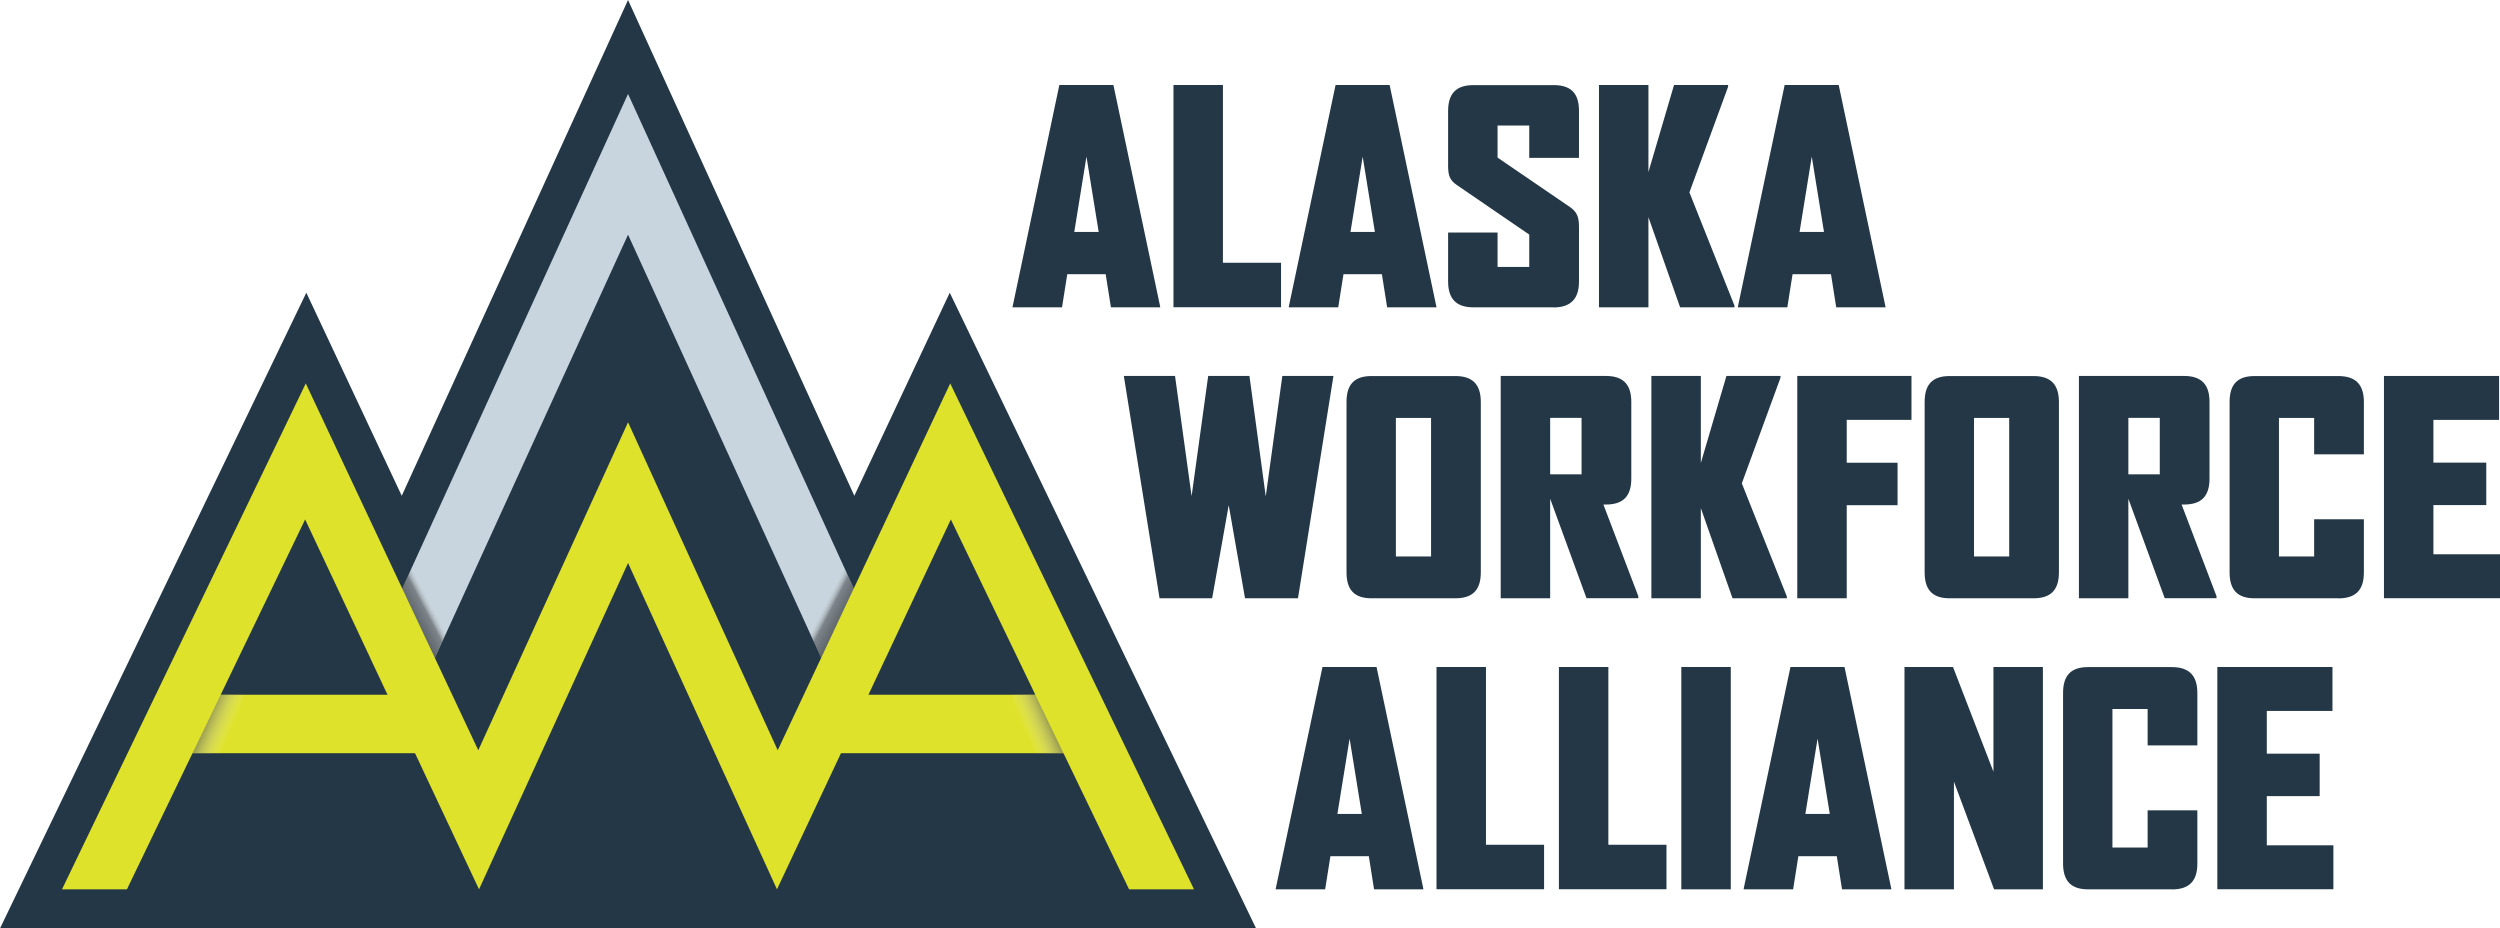
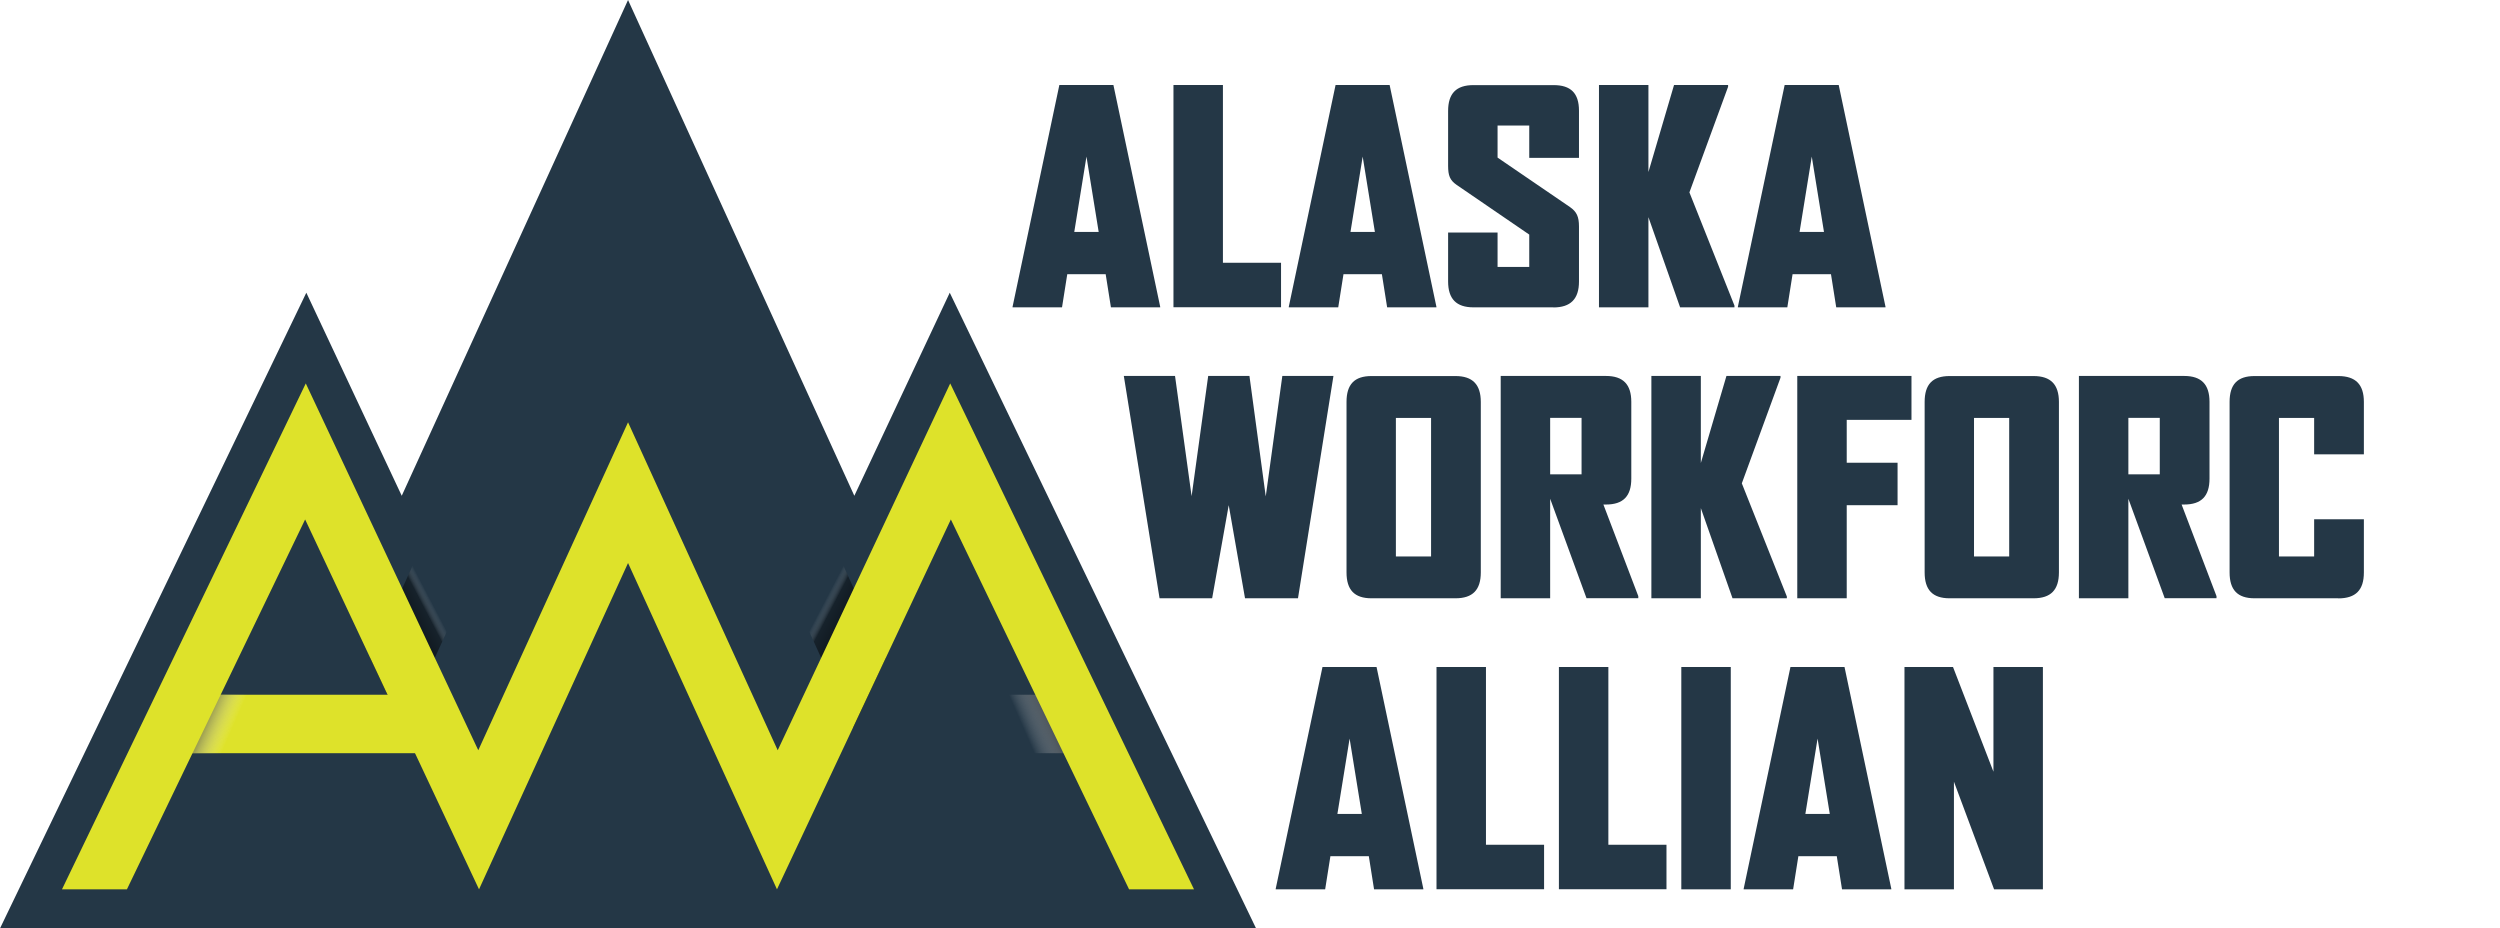
<svg xmlns="http://www.w3.org/2000/svg" xmlns:xlink="http://www.w3.org/1999/xlink" id="Layer_2" data-name="Layer 2" viewBox="0 0 271.44 100.8">
  <defs>
    <style>
      .cls-1 {
        fill: url(#linear-gradient);
      }

      .cls-1, .cls-2, .cls-3, .cls-4, .cls-5, .cls-6, .cls-7 {
        stroke-width: 0px;
      }

      .cls-2 {
        fill: url(#linear-gradient-4);
      }

      .cls-3 {
        fill: url(#linear-gradient-2);
      }

      .cls-4 {
        fill: url(#linear-gradient-3);
      }

      .cls-5 {
        fill: #243746;
      }

      .cls-6 {
        fill: #c8d5de;
      }

      .cls-7 {
        fill: #dee22a;
      }
    </style>
    <linearGradient id="linear-gradient" x1="96.54" y1="30.56" x2="88.19" y2="34.91" gradientTransform="translate(0 102.8) scale(1 -1)" gradientUnits="userSpaceOnUse">
      <stop offset=".23" stop-color="#000" />
      <stop offset=".89" stop-color="#000" stop-opacity=".38" />
      <stop offset="1" stop-color="#fff" stop-opacity="0" />
    </linearGradient>
    <linearGradient id="linear-gradient-2" x1="595.69" y1="30.56" x2="587.34" y2="34.91" gradientTransform="translate(635.52 102.8) rotate(-180)" xlink:href="#linear-gradient" />
    <linearGradient id="linear-gradient-3" x1="-3352" y1="25.26" x2="-3347.53" y2="23.31" gradientTransform="translate(-3236.22 102.8) rotate(-180)" gradientUnits="userSpaceOnUse">
      <stop offset="0" stop-color="#000" />
      <stop offset="1" stop-color="#fff" stop-opacity="0" />
    </linearGradient>
    <linearGradient id="linear-gradient-4" x1="20.59" y1="25.27" x2="25.06" y2="23.32" gradientTransform="translate(0 102.8) scale(1 -1)" xlink:href="#linear-gradient-3" />
  </defs>
  <g id="Layer_1-2" data-name="Layer 1">
    <g id="Isolation_Mode" data-name="Isolation Mode">
      <g>
        <g>
          <path class="cls-5" d="M119.93,100.8h16.45L103.12,31.78l-10.36,22.05L68.19,0l-24.57,53.83-10.36-22.05L0,100.8h119.94-.01Z" />
          <g>
-             <polygon class="cls-6" points="92.62 79 68.19 25.48 43.76 79 40.22 71.47 68.19 10.2 96.14 71.43 92.62 79" />
            <polygon class="cls-1" points="87.69 68.21 92.62 79 96.15 71.47 91.23 60.67 87.69 68.21" />
            <polygon class="cls-3" points="48.68 68.21 43.76 79 40.22 71.47 45.14 60.67 48.68 68.21" />
            <g>
-               <polygon class="cls-7" points="117.47 81.78 89.58 81.78 92.55 75.43 117.47 75.43 117.47 81.78" />
              <polygon class="cls-4" points="112.25 81.78 117.47 81.78 117.47 75.43 109.19 75.43 112.25 81.78" />
              <polygon class="cls-7" points="46.79 81.78 18.91 81.78 18.91 75.43 43.83 75.43 46.79 81.78" />
              <polygon class="cls-2" points="24.13 81.78 18.91 81.78 18.91 75.43 27.19 75.43 24.13 81.78" />
              <polygon class="cls-7" points="122.59 96.56 103.24 56.4 84.36 96.56 68.19 61.13 52.01 96.56 33.13 56.4 13.78 96.56 6.73 96.56 33.2 41.63 51.93 81.46 68.19 45.85 84.44 81.46 103.17 41.63 129.64 96.56 122.59 96.56" />
            </g>
          </g>
        </g>
        <g>
          <g>
            <path class="cls-5" d="M120.62,33.37l-.57-3.6h-4.17l-.57,3.6h-5.37v-.06l5.08-24.08h5.87l5.08,24.08v.06h-5.37.02ZM117.97,16.97l-1.33,8.21h2.65l-1.33-8.21h.01Z" />
            <path class="cls-5" d="M127.41,33.37V9.23h5.37v19.3h6.31v4.83h-11.68,0Z" />
            <path class="cls-5" d="M150.61,33.37l-.57-3.6h-4.17l-.57,3.6h-5.37v-.06l5.08-24.08h5.87l5.08,24.08v.06h-5.37.02ZM147.96,16.97l-1.33,8.21h2.65l-1.33-8.21h.01Z" />
            <path class="cls-5" d="M168.66,33.37h-8.68c-1.86,0-2.75-.92-2.75-2.81v-5.31h5.37v3.73h3.44v-3.51l-7.89-5.4c-.73-.51-.92-1.01-.92-2.08v-5.94c0-1.9.88-2.81,2.75-2.81h8.71c1.86,0,2.75.88,2.75,2.78v5.12h-5.4v-3.51h-3.44v3.48l7.86,5.37c.73.51.98,1.04.98,2.12v5.97c0,1.9-.92,2.81-2.78,2.81h0Z" />
            <path class="cls-5" d="M182.42,33.37l-3.44-9.79v9.79h-5.37V9.23h5.37v9.45l2.78-9.45h5.87v.19l-4.2,11.47,4.89,12.29v.19h-5.9Z" />
            <path class="cls-5" d="M199.37,33.37l-.57-3.6h-4.17l-.57,3.6h-5.37v-.06l5.08-24.08h5.87l5.08,24.08v.06h-5.37.02ZM196.72,16.97l-1.33,8.21h2.65l-1.33-8.21h.01Z" />
          </g>
          <g>
            <path class="cls-5" d="M140.92,64.96h-5.74l-1.77-10.11-1.8,10.11h-5.71l-3.88-24.14h5.56l1.8,13.05,1.8-13.05h4.48l1.77,13.08,1.8-13.08h5.55l-3.85,24.14h0Z" />
            <path class="cls-5" d="M158.03,64.96h-9.12c-1.86,0-2.71-.92-2.71-2.81v-18.51c0-1.9.85-2.81,2.71-2.81h9.12c1.86,0,2.75.92,2.75,2.81v18.51c0,1.9-.88,2.81-2.75,2.81ZM155.38,45.38h-3.82v15.04h3.82v-15.04Z" />
            <path class="cls-5" d="M172.26,64.96l-4.06-11.11v-2.35h3.52v-6.13h-3.41v19.59h-5.37v-24.14h11.43c1.86,0,2.75.92,2.75,2.81v8.34c0,1.9-.88,2.81-2.75,2.81h-.28l3.79,9.95v.22h-5.62Z" />
            <path class="cls-5" d="M188.11,64.96l-3.44-9.79v9.79h-5.37v-24.14h5.37v9.45l2.78-9.45h5.87v.19l-4.2,11.47,4.89,12.29v.19h-5.9Z" />
            <path class="cls-5" d="M200.51,45.6v4.64h5.52v4.61h-5.52v10.11h-5.37v-24.14h12.4v4.77h-7.04,0Z" />
            <path class="cls-5" d="M220.8,64.96h-9.12c-1.86,0-2.71-.92-2.71-2.81v-18.51c0-1.9.85-2.81,2.71-2.81h9.12c1.86,0,2.75.92,2.75,2.81v18.51c0,1.9-.88,2.81-2.75,2.81ZM218.15,45.38h-3.82v15.04h3.82v-15.04Z" />
            <path class="cls-5" d="M253.88,64.96h-9.09c-1.86,0-2.71-.92-2.71-2.81v-18.51c0-1.9.85-2.81,2.71-2.81h9.09c1.89,0,2.78.92,2.78,2.81v5.69h-5.4v-3.95h-3.82v15.04h3.82v-4.04h5.4v5.78c0,1.9-.88,2.81-2.78,2.81h0Z" />
-             <path class="cls-5" d="M258.84,64.96v-24.14h12.5v4.77h-7.13v4.64h5.74v4.61h-5.74v5.34h7.23v4.77h-12.6Z" />
            <path class="cls-5" d="M235.04,64.96l-4.06-11.11v-2.35h3.52v-6.13h-3.41v19.59h-5.37v-24.14h11.43c1.86,0,2.75.92,2.75,2.81v8.34c0,1.9-.88,2.81-2.75,2.81h-.28l3.79,9.95v.22h-5.62Z" />
          </g>
          <g>
            <path class="cls-5" d="M149.19,96.56l-.57-3.6h-4.17l-.57,3.6h-5.37v-.06l5.08-24.08h5.87l5.08,24.08v.06h-5.37.02ZM146.54,80.16l-1.33,8.21h2.65l-1.33-8.21h.01Z" />
            <path class="cls-5" d="M155.97,96.56v-24.14h5.37v19.3h6.31v4.83h-11.68,0Z" />
            <path class="cls-5" d="M169.26,96.56v-24.14h5.37v19.3h6.31v4.83h-11.68,0Z" />
            <path class="cls-5" d="M182.55,96.56v-24.14h5.37v24.14h-5.37Z" />
            <path class="cls-5" d="M200,96.56l-.57-3.6h-4.17l-.57,3.6h-5.37v-.06l5.08-24.08h5.87l5.08,24.08v.06h-5.37.02ZM197.35,80.16l-1.33,8.21h2.65l-1.33-8.21h.01Z" />
            <path class="cls-5" d="M216.51,96.56l-4.36-11.69v11.69h-5.37v-24.14h5.27l4.39,11.37v-11.37h5.37v24.14h-5.3Z" />
-             <path class="cls-5" d="M235.8,96.56h-9.09c-1.86,0-2.71-.92-2.71-2.81v-18.51c0-1.9.85-2.81,2.71-2.81h9.09c1.89,0,2.78.92,2.78,2.81v5.69h-5.4v-3.95h-3.82v15.04h3.82v-4.04h5.4v5.78c0,1.9-.88,2.81-2.78,2.81h0Z" />
-             <path class="cls-5" d="M240.75,96.56v-24.14h12.5v4.77h-7.13v4.64h5.74v4.61h-5.74v5.34h7.23v4.77h-12.6Z" />
          </g>
        </g>
      </g>
    </g>
  </g>
</svg>